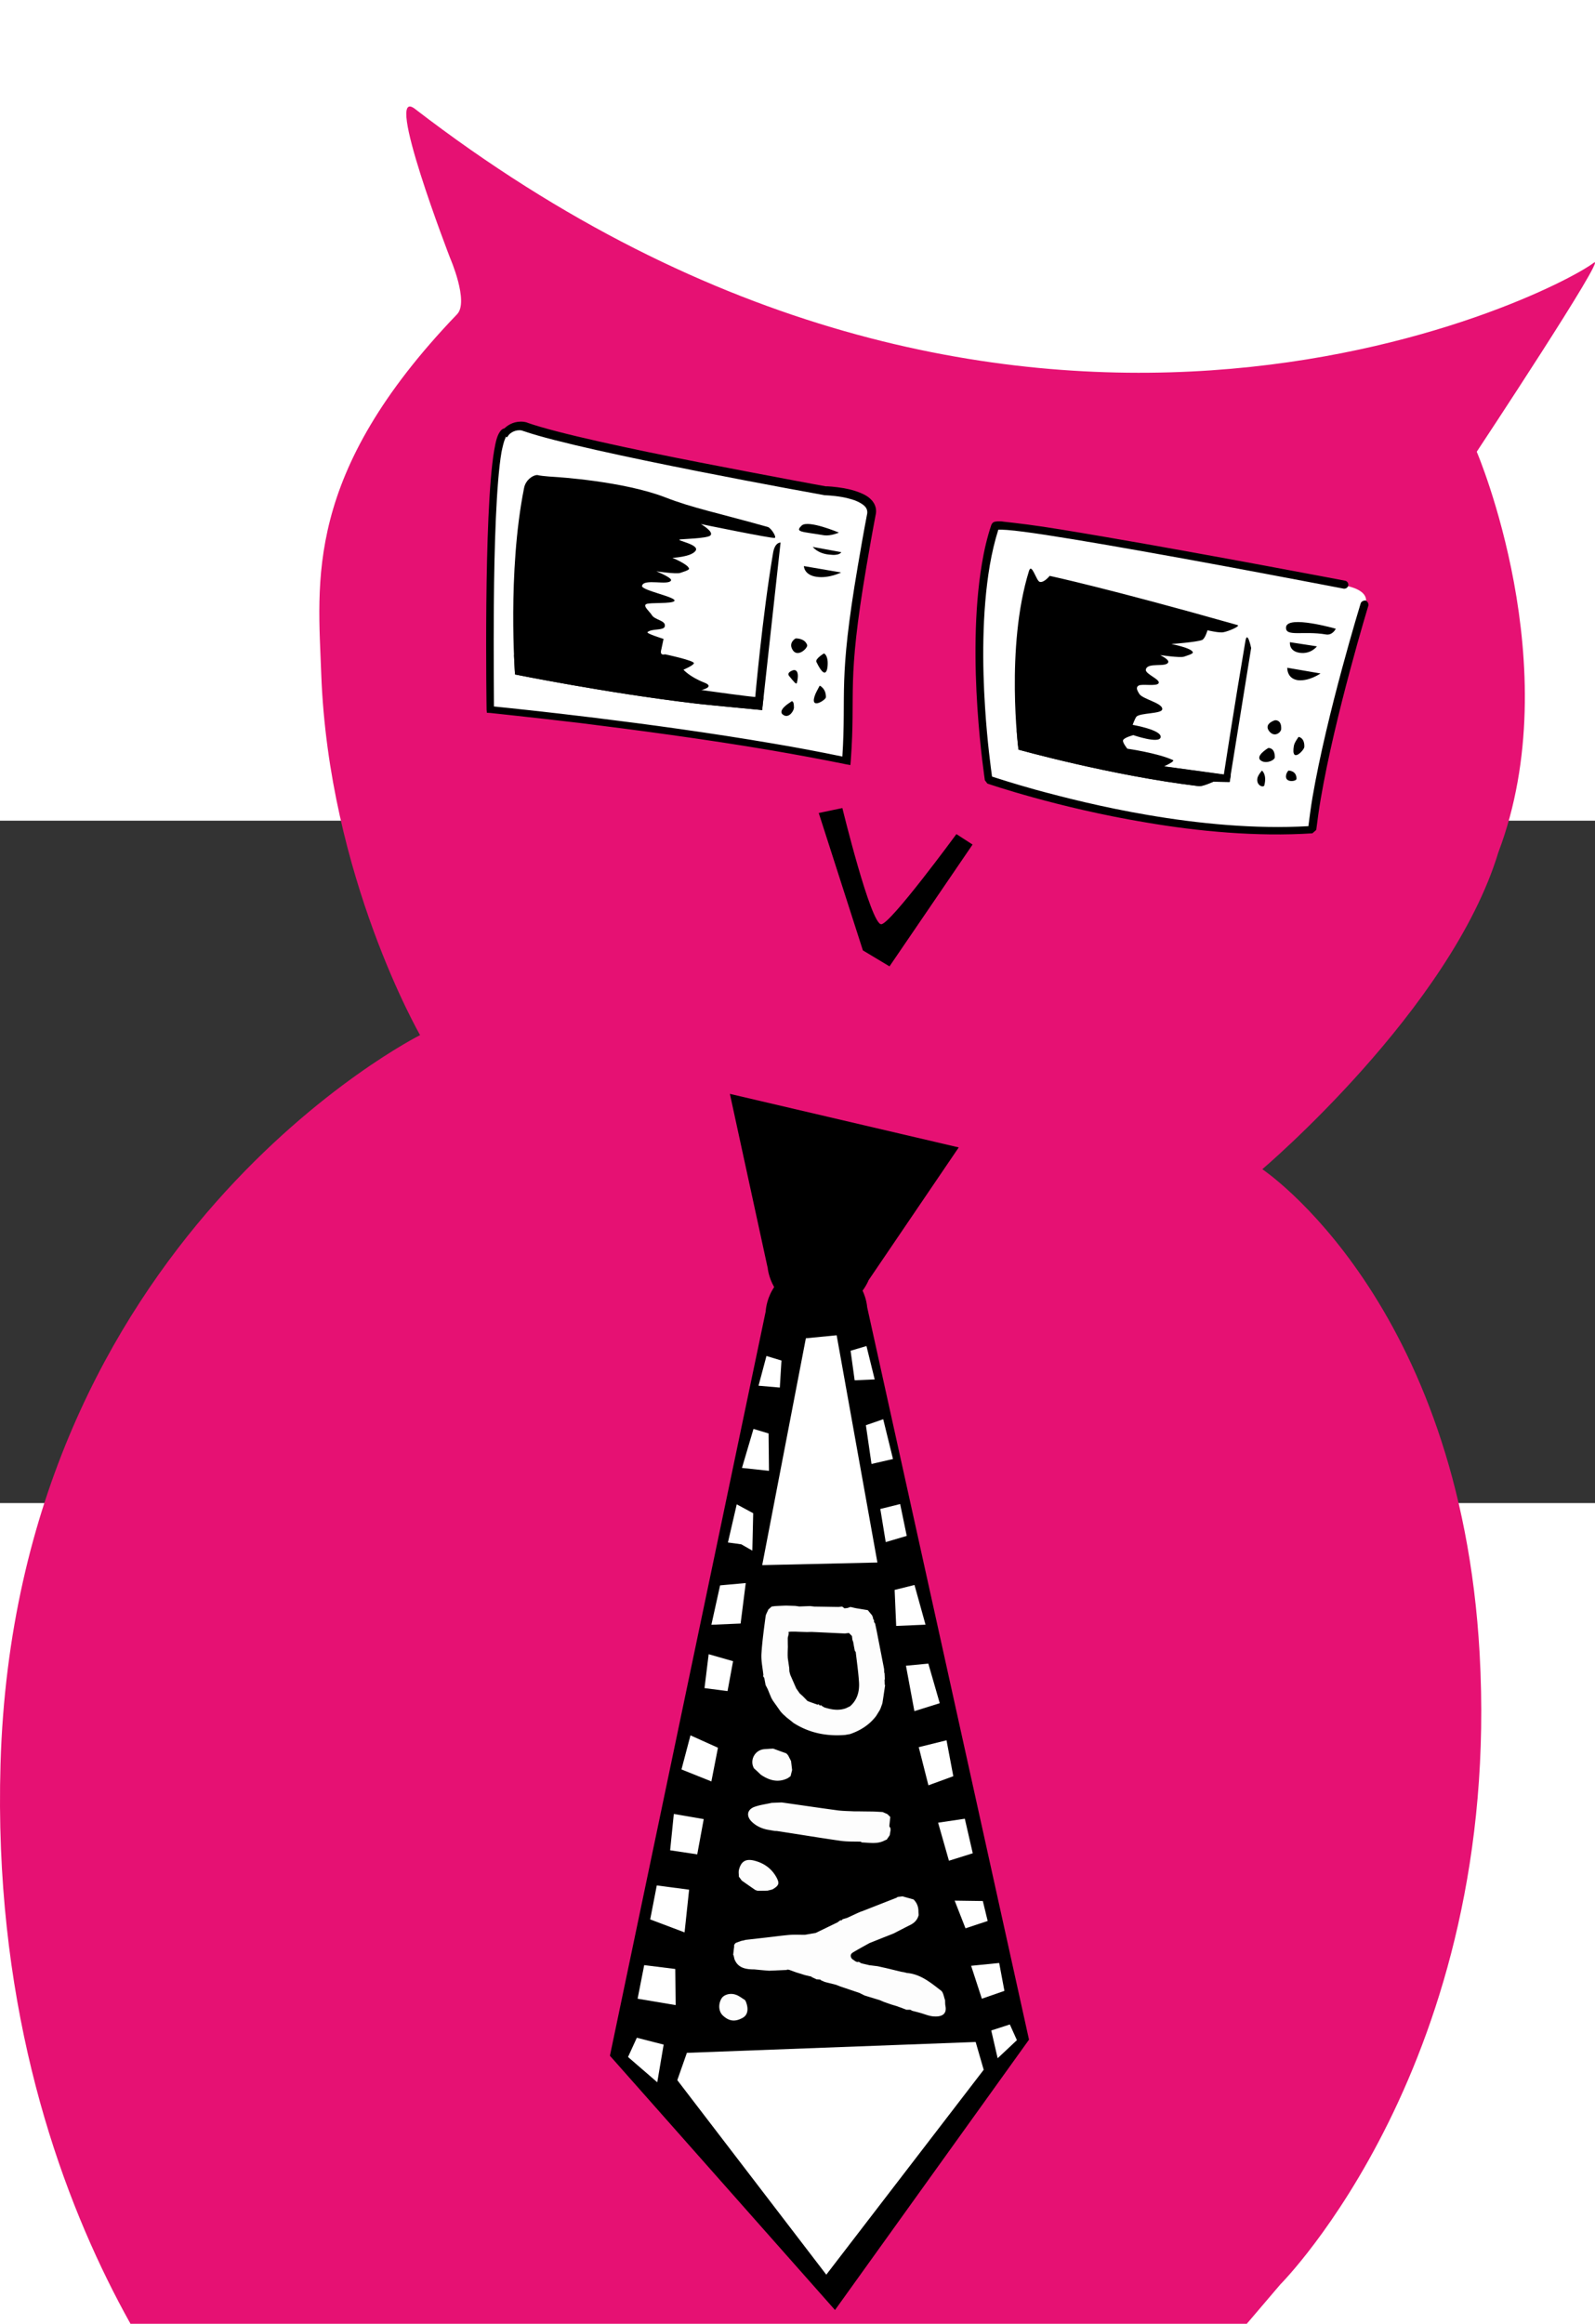
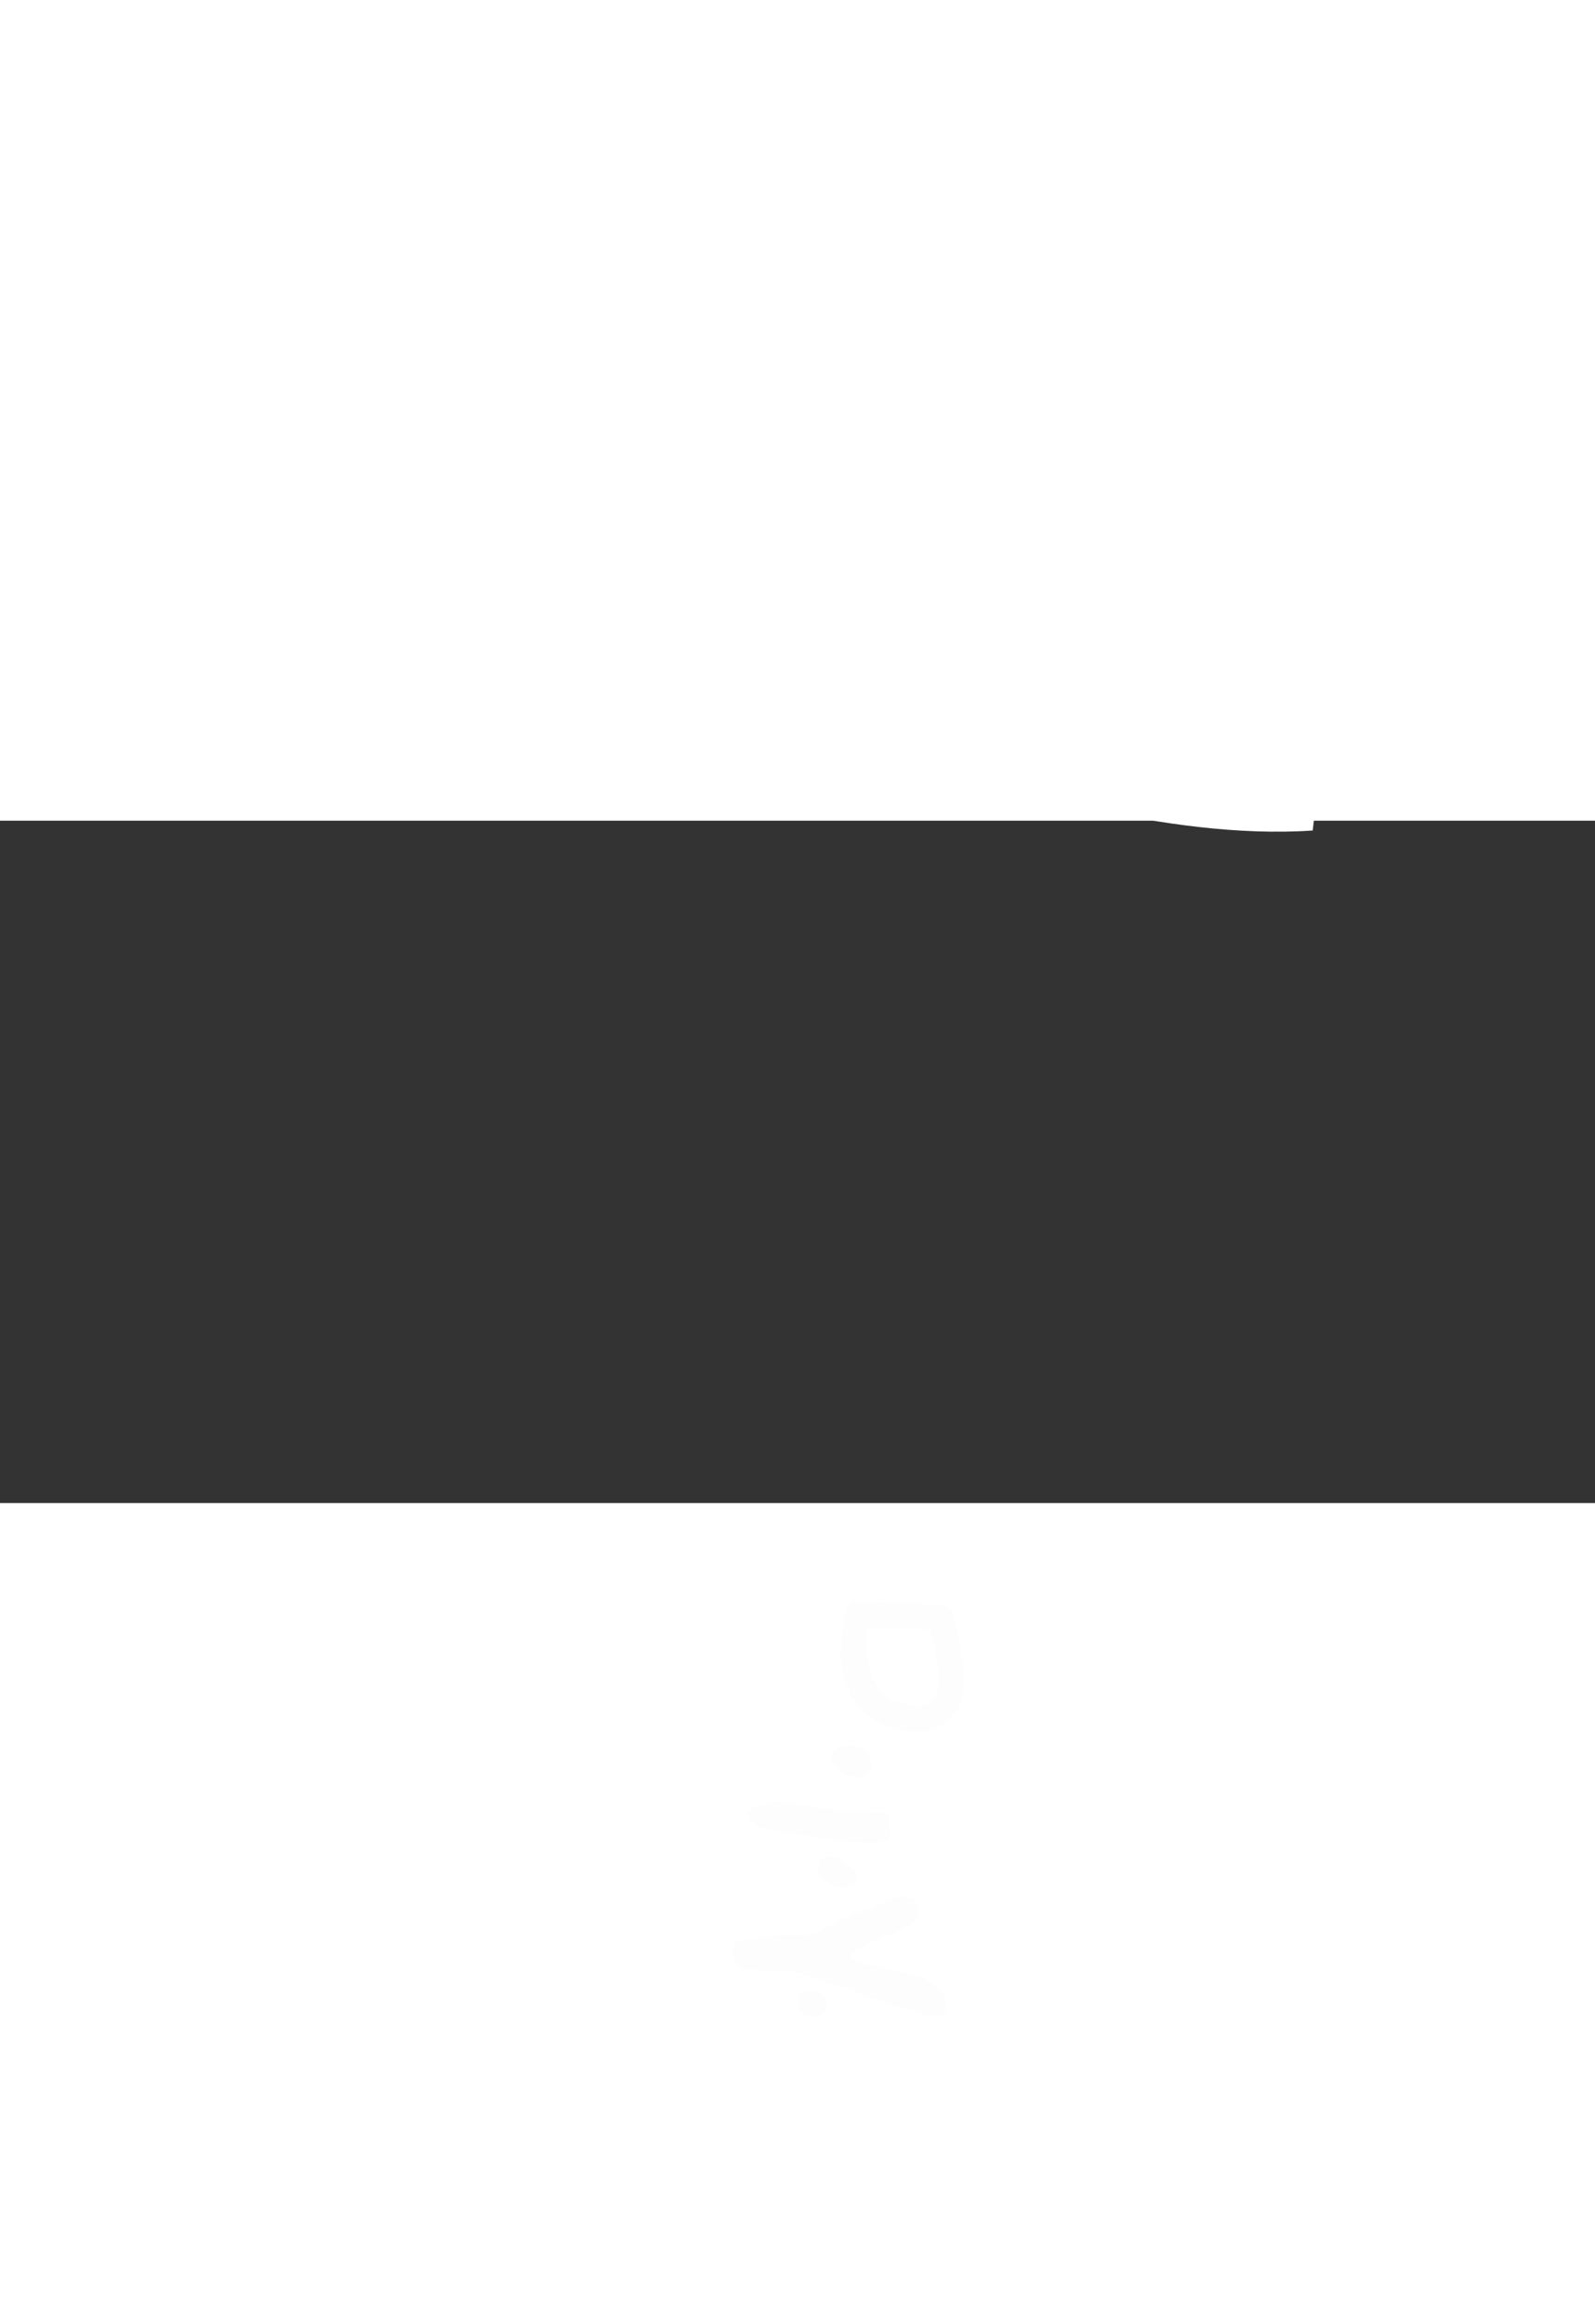
<svg xmlns="http://www.w3.org/2000/svg" xml:space="preserve" width="164.76" height="240" viewBox="0 0 164.76 70.474">
  <rect x="0" y="0" width="164.76" height="70.474" fill="#333333" stroke="none" />
-   <path fill="#e61173" d="M42.864-73.517c61.52 47.34 117.18 19.37 121.76 15.9 1.64-1.23-12.08 19.51-12.08 19.51s9.5 22.19 2.23 41.38c-4.92 16.23-24.38 32.72-24.38 32.72s20.43 13.58 22.45 50.05c2.34 42.2-20.58 65.12-20.58 65.12l-29.39 34.47s1.39 4.15 4.5 9.85c1.83 3.34-3.69 3.37-4.48 3.06-13.45-5.24-20.95-13.25-20.95-13.25s-.39 4.26-1.57 5.49c-26.84-11.77-40.92-10.81-40.92-10.81s1.51-3.65-.66-2.76c-13.6 5.54-23.12 3.92-24.9 2.98s1.5-3.87 1.5-3.87l8.95-5.87s-25.68-25.24-24.29-73.03c1.59-54.4 43.34-75.28 43.34-75.28s-9.44-16.37-10.21-37.28c-.34-9.6-1.86-20.63 14.04-37.18 1.23-1.3-.73-5.8-.73-5.8s-6.94-17.94-3.63-15.4" />
  <path fill="#fff" d="M141-22.247c-1.99 4.79-4.47 14.63-5.4 23.26-15.45 1.06-33.43-5.16-33.43-5.16s-2.54-16.16.64-26.17c.28-.88 36.02 6.02 36.02 6.02s2.88.37 2.17 2.05m-55.75-11.87s-24.69-4.38-30.88-6.57c-1.03-.34-1.84.19-2.11.56-2.1-.53-1.61 28.66-1.61 28.66s21.23 2.02 36.78 5.27c.59-8.14-.72-7.86 2.64-25.58.25-2.23-4.82-2.34-4.82-2.34" />
-   <path d="M91.024 10.693c.92.03 7.77-9.31 7.77-9.31l1.67 1.08-8.58 12.58-2.75-1.65-4.56-14.19 2.44-.51s2.92 11.98 4.01 12m10.97-14.53s7.23 2.5 16.39 4.02c5.39.92 11.44 1.49 17.18 1.12l.4-.35c.13-.99.27-2.1.47-3.24.73-4.29 1.96-9.29 3.01-13.2 1.04-3.9 1.91-6.74 1.91-6.74.03-.2-.09-.44-.29-.51-.2-.03-.44.09-.51.29 0 0-3.5 11.39-4.98 20.05-.17 1.02-.3 2.01-.42 2.96-5.52.32-11.39-.26-16.62-1.16-4.58-.78-8.65-1.81-11.58-2.61-2.33-.65-3.92-1.17-4.48-1.35-.11-.82-.49-3.53-.72-7.14-.28-4.29-.34-9.81.49-14.68.22-1.27.51-2.52.88-3.68.17-.01.5 0 .92.03 1.83.14 5.55.74 9.88 1.48 5.31.91 11.51 2.05 16.4 2.97s8.47 1.61 8.47 1.61c.2.03.44-.09.48-.34.03-.2-.09-.44-.34-.48-.04-.01-14.29-2.73-24.88-4.54-3.11-.53-5.88-1-7.9-1.26-1.03-.13-1.85-.23-2.43-.29-.29-.05-.54-.05-.71-.04-.09.03-.17.01-.26.04s-.22.05-.35.32c-.43 1.27-.75 2.65-.98 4.04-1.65 9.9.32 22.3.31 22.34zm-51.73-7.61.03.3.37.02c.04.01 3.76.39 9.28 1.04 5.52.69 12.8 1.64 19.79 2.83 2.62.45 5.22.93 7.66 1.43l.45.08.04-.46c.53-7.27-.47-7.82 1.62-20.08.28-1.63.59-3.43.98-5.47l-.42-.03.42.03c.11-.87-.46-1.51-1.11-1.87-.69-.37-1.5-.59-2.23-.72-.9-.15-1.69-.2-1.86-.19-.49-.08-6.4-1.18-13.08-2.48-6.92-1.35-14.67-3.01-17.68-4.07-.12-.06-.28-.09-.4-.11-.91-.11-1.6.27-2.01.67-.18.05-.27.12-.38.23-.37.44-.52 1.09-.69 2.07-1.11 6.54-.78 26.78-.78 26.78m1.92-28.02c.05-.07.07-.16.03-.2l.16.07.16-.22c.16-.22.69-.6 1.34-.49.08.01.2.08.28.09 6.27 2.16 30.92 6.58 30.92 6.58l.08.02s.84.02 1.78.18c.69.12 1.46.33 1.95.63.5.29.74.59.7 1.05-.39 2.04-.7 3.83-.97 5.43-2.06 12.05-1.17 13.01-1.6 19.7-2.36-.49-4.8-.95-7.25-1.36-12.75-2.18-26.35-3.57-28.74-3.81 0-1.26-.05-5.6-.01-10.56.04-5.88.25-12.57.79-15.72.13-.63.25-1.12.38-1.39m31.47 90.09c4.57.78 6.07-3.17 6.07-3.17l9.31-13.71-23.64-5.53 3.91 18s.31 3.72 4.35 4.41m53.31-69.86c-2.37-.4-4.21.29-4.12-.75.13-1.28 5.14.16 5.14.16s-.33.71-1.02.59m-2.68 1.9c1.15.15 1.75-.67 1.75-.67l-2.79-.43c.01 0-.15.94 1.04 1.1m-.19 2.83c1.16.11 2.31-.7 2.31-.7l-3.43-.59s-.07 1.13 1.12 1.29m-2.39 4.13s-1.19.34-.61 1.12c.55.72 1.24.13 1.25-.21.05-1-.64-.91-.64-.91m-.7 2.87s-1.54.91-.65 1.36c.54.26 1.32-.11 1.33-.4.01-1.05-.68-.96-.68-.96m3.14-1.15s-.43.56-.49.92c-.33 1.92 1.1.44 1.08.1.03-.95-.59-1.02-.59-1.02m-1.05 3.48s-.2.18-.25.5c-.13.78 1.07.64 1.08.35.01-.87-.83-.85-.83-.85m-2.74 0s-.42.48-.47.8c-.13.78.67 1 .72.71.28-1.13-.25-1.51-.25-1.51m-3.93.41v.01l-6.16-.84.04-.02c-2.6-.24-5.15-.88-7.7-1.48-2.52-.59-5.26-1.32-7.58-2.24.09 1.25.19 2 .19 2s9.55 2.68 18.62 3.77c.37.06 1.51-.46 1.51-.46l1.68.03.12-.72c-.26.07-.5.05-.72-.05m-39.77-24.99s-3.14-1.33-3.83-.74c-.75.71-.06.62 2.31 1.02.7.09 1.52-.28 1.52-.28m-1.02 2.27c1.15.15 1.26-.25 1.26-.25l-2.94-.54c.01 0 .48.67 1.68.79m-1.27 2.3c1.27.18 2.52-.45 2.52-.45l-3.84-.66c-.01 0 0 .93 1.32 1.11m-2.18 6.36s-.83.45-.26 1.26c.55.72 1.57-.32 1.45-.59-.26-.72-1.19-.67-1.19-.67m-.54 6.59s-1.54.91-.65 1.36c.54.26 1-.46 1.02-.79 0-1.01-.37-.57-.37-.57m3.47-5.04s-.94.56-.78.88c.99 2.06 1.15.66 1.16.32.06-1.04-.38-1.2-.38-1.2m-.44 3.33s-.3.54-.44.85c-.72 1.77 1.07.64 1.08.35.02-.92-.64-1.2-.64-1.2m-2.72-1.6s-.75.21-.44.6c.49.59.76.97.81.68.34-1.49-.37-1.28-.37-1.28m-16.26 1.1c-3.24-.43-9.91-1.56-12.6-2.68.05 1.04.1 2.02.1 2.02s9.39 1.9 18.46 2.98c.37.06 3.72.38 3.72.38l3.35.32.14-1.31c-.41.16-9.86-1.28-13.17-1.71" />
-   <path d="M127.83-20.207c-13.36-3.79-19.4-5.08-19.4-5.08s-.59.74-1.03.62c-.36-.1-.83-2.03-1.11-1.12-2.44 7.87-1.09 18.44-1.09 18.44s9.55 2.68 18.62 3.77c.37.06 1.51-.46 1.51-.46l1.68.03 2.23-13.83s-.39-1.88-.59-.73c-1.11 6.5-2.23 13.79-2.23 13.79l-6.16-.84s1.14-.52.91-.64c-1.52-.72-4.72-1.18-4.72-1.18s-.52-.64-.44-.87c.09-.28 1.06-.53 1.06-.53s2.66.92 2.82.23c.17-.77-2.89-1.29-2.89-1.29s.24-.67.4-.86c.44-.39 2.57-.28 2.65-.73.15-.65-2.05-1.06-2.37-1.62-.2-.33-.39-.66-.06-.85.33-.2 1.87.11 2.06-.24.23-.38-1.39-.95-1.32-1.4.14-.82 2.13-.18 2.32-.78.09-.28-.84-.73-.84-.73s2.01.3 2.45.17c.23-.09 1.02-.29.92-.47-.13-.44-2.21-.84-2.21-.84s2.6-.19 3.18-.42c.32-.16.55-1 .55-1s1.25.3 1.65.2c.45-.07 1.81-.63 1.45-.74m-48.52-10.13c-5.3-1.49-7.78-1.96-10.62-3.07-4.34-1.67-11.25-2.09-11.25-2.09s-1.46-.08-1.86-.19c-.36-.1-1.29.41-1.45 1.35-1.73 8.66-.93 19.23-.93 19.23s9.39 1.9 18.46 2.98c.37.06 3.72.38 3.72.38l3.35.32 1.9-17.3s-.58-.06-.77 1.05c-1.11 6.5-1.87 15.16-1.87 15.16l-5.6-.96s1.53-.33.38-.78c-1.54-.6-2.17-1.34-2.17-1.34s1-.42 1.08-.66c.09-.28-2.99-.93-2.99-.93s-.58.2-.38-.49c.17-.77.23-1.1.23-1.1s-1.84-.57-1.65-.7c.44-.39 1.66-.14 1.78-.58.15-.65-1.03-.64-1.35-1.2-.2-.33-.94-.92-.57-1.11.33-.2 2.73 0 2.92-.34.23-.38-3.43-1.09-3.35-1.54.14-.82 2.77.01 3-.58.09-.28-1.52-.93-1.52-.93s2.01.3 2.45.17c.23-.09 1.02-.29.92-.47-.13-.44-1.71-1.09-1.71-1.09s1.95-.09 2.39-.73c.45-.64-1.97-1.05-1.65-1.16.14-.06 2.84-.1 3.18-.42.4-.39-.98-1.18-.98-1.18s7.23 1.49 7.62 1.43c.24-.04-.35-1.02-.71-1.13" display="block" />
-   <path d="m89.574 50.234 16.72 75.66-20.04 27.92-23.25-26.26 16.09-76.87s.14-4.41 5.19-4.66 5.29 4.21 5.29 4.21" />
  <g fill="#fff">
-     <path d="m83.244 53.454 3.18-.31 4.21 23.47-11.9.27zM70.954 127.254l-.99 2.82 15.39 20.09 16.26-21.16-.83-2.87zM79.174 55.284l1.55.47-.17 2.79-2.2-.19zM77.834 62.814l1.56.47.04 3.86-2.79-.3zM77.804 71.524l-1.7-.92-.91 3.94 1.38.19 1.14.65zM74.384 78.974l2.65-.24-.53 4.18-3.02.13zM73.204 86.084l2.52.72-.57 3.09-2.38-.31zM71.324 94.464l-.93 3.52 3.09 1.24.68-3.48zM69.604 102.584l3.09.53-.67 3.64-2.8-.42zM71.184 110.404l-3.34-.44-.68 3.51 3.55 1.34zM66.544 118.194l3.21.4.04 3.73-3.93-.66zM68.554 126.404l-2.77-.71-.91 1.99 3.02 2.61zM87.864 54.744l1.64-.49.85 3.45-2.07.09zM89.444 62.434l1.79-.62 1.01 4.11-2.22.51zM90.934 71.084l2.05-.51.68 3.29-2.17.64zM94.464 78.934l-2.05.51.16 3.72 3.03-.13zM93.584 87.274l2.31-.22 1.18 4.09-2.62.82zM97.774 94.974l-2.87.71 1 3.94 2.57-.94zM96.904 103.484l2.76-.41.82 3.57-2.46.77zM98.614 111.534l2.91.04.5 2.06-2.29.76zM103.214 117.974l-2.9.29 1.11 3.4 2.33-.81zM104.314 124.324l-1.92.62.66 2.87 1.99-1.87z" />
-   </g>
-   <path fill="#fdfdfd" d="M77.664 103.394c-.59-.57-.51-1.25.26-1.54.57-.21 1.19-.28 1.79-.42.35-.01.69-.03 1.04-.04 1.93.27 3.86.56 5.8.82.57.07 1.14.07 1.71.1h.56c.5.01 1.01.01 1.51.02.28.02.56.03.84.05.1.04.2.09.3.13.07.03.14.06.21.1l.28.28c-.03.32-.07.64-.1.96.04.07.08.13.12.2 0 .07.01.14.01.21l-.09.52c-.1.15-.2.29-.3.44l-.21.09c-.76.41-1.57.23-2.37.21-.04-.03-.08-.05-.11-.08-.7-.02-1.41.01-2.1-.09-2.17-.31-4.33-.67-6.49-1-.1-.02-.21-.01-.31-.02-.27-.05-.53-.09-.8-.14-.59-.13-1.11-.38-1.55-.8m18.71 20.09c-.44-.04-.87-.23-1.3-.35-.28-.08-.56-.15-.84-.22-.07-.04-.13-.07-.2-.11h-.41c-.14-.06-.29-.11-.43-.17-.19-.07-.37-.13-.55-.2l-.6-.18c-.25-.09-.49-.17-.74-.26l-.42-.18-1.57-.48-.54-.27c-.66-.22-1.33-.45-1.99-.67-.14-.06-.28-.11-.43-.17-.38-.1-.77-.19-1.15-.29-.13-.06-.26-.11-.39-.17-.04-.01-.05-.04-.05-.07l-.41-.03-.39-.18c-.04-.02-.07-.03-.11-.05-.01-.02-.02-.04-.03-.05-.21-.05-.42-.1-.64-.15a7 7 0 0 1-.41-.13c-.18-.05-.36-.11-.53-.16-.25-.09-.49-.18-.74-.27-.07-.01-.14-.01-.22-.02l.02.04-.73.03c-.14.01-.28.01-.41.02l-.72.03c-.38-.03-.76-.06-1.14-.1-.14-.01-.28-.03-.42-.04-1.12.01-1.73-.31-2.02-1.07-.03-.14-.06-.28-.1-.42l-.03.01c.03-.28.06-.56.1-.84v-.2c.03-.04.05-.08.08-.12.03-.03.05-.06.08-.09.21-.08.43-.16.64-.23.03 0 .07-.01.1-.01.1-.03.2-.05.29-.08l2.13-.24c.8-.09 1.59-.2 2.39-.27.53-.04 1.06-.01 1.59-.01.37-.06.74-.13 1.12-.19.75-.36 1.5-.73 2.25-1.09.1-.07.2-.15.3-.22.03 0 .07.01.1.01l.04-.03h.05a.3.3 0 0 0 .02-.08l.5-.15c.37-.17.75-.35 1.12-.52.1-.04.2-.09.31-.13.03-.01.06-.02.1-.03 1.17-.46 2.35-.92 3.52-1.38.06-.02.11-.06.16-.1l.51-.06c.38.11.76.21 1.14.32.03.03.06.06.08.09.31.35.43.75.42 1.21.01.1.01.21.02.31-.12.48-.42.8-.86 1.02-.56.28-1.12.57-1.68.86l-.21.09c-.51.2-1.02.4-1.52.6-.27.11-.55.22-.82.33-.57.32-1.15.63-1.71.97-.26.16-.28.41-.08.66.11.08.23.16.34.24.06.03.12.06.19.08.06-.01.11-.01.17-.02.08.05.17.1.25.15.28.07.56.13.84.2.28.03.55.07.83.1.29.06.57.13.86.19.55.13 1.11.27 1.66.4l.21.03c.1.03.21.05.31.08 1.43.12 2.47 1.01 3.53 1.82.25.19.29.65.42.99.01.21 0 .42.04.61.17.89-.45 1.14-1.29 1.06m-3.43-4.38h-.02zm-8.21.38c.01.03.01.06.02.09a.3.3 0 0 1-.02-.09m-6.15-20.96c.87.59 1.77.86 2.78.37l.3-.21c.05-.21.11-.43.16-.64-.04-.31-.07-.61-.11-.92-.1-.2-.2-.39-.3-.59-.06-.07-.12-.14-.19-.21-.45-.16-.9-.32-1.35-.49-.14.01-.28.01-.41.02-.21.02-.41.02-.62.05-.93.15-1.42 1.19-.95 1.98.25.21.47.43.69.64m-1.96 10.94c.47.33.94.66 1.41.98.07.02.14.05.22.07.34 0 .69 0 1.03-.01l.37-.09.01.03-.01-.03c.05-.01.09-.03.14-.04.69-.4.76-.63.37-1.32-.5-.86-1.26-1.39-2.21-1.64-.9-.24-1.4.05-1.62.93-.06.22-.01.47-.01.71.09.13.2.27.3.41m.31 12.32c-.31-.18-.59-.42-.92-.53-.59-.21-1.24-.01-1.48.38-.36.6-.3 1.35.13 1.76.7.66 1.34.64 2.06.24.52-.29.62-.91.33-1.65a.8.8 0 0 0-.12-.2m1.92-33.55c-.07-.73-.24-1.46-.2-2.18.08-1.29.26-2.58.43-3.87.03-.24.19-.47.28-.71.11-.1.23-.2.34-.31.12-.02.25-.03.37-.05.38-.02.76-.04 1.14-.05l.93.03.42.06c.38-.01.75-.03 1.13-.04.14.02.28.03.43.05.83.01 1.66.03 2.49.04-.08.07-.16.14-.24.2.08-.07.16-.14.24-.2.13-.01.26-.03.38-.04l.24.18.3-.03c.11-.04.21-.07.32-.11l.52.12c.42.07.84.14 1.27.21.15.18.29.36.44.53.04.1.08.21.12.31l-.05-.01c.04.07.09.14.13.21 0 .07 0 .14.01.2l.1.13c.06.26.11.52.17.79.25 1.3.51 2.61.76 3.91.01.14.01.28.02.42l.03-.01.03.63-.03.1c.01.17.01.35.02.52l.04-.01c-.09.62-.18 1.25-.28 1.87-.02.07-.04.15-.07.22-.04.1-.08.21-.11.31-.03.06-.06.12-.08.18l-.39.63c-.7.92-1.62 1.5-2.7 1.87-.17.03-.34.06-.52.09-1.89.15-3.67-.2-5.28-1.22-.1-.06-.18-.15-.28-.22-.16-.13-.32-.25-.48-.38-.11-.1-.21-.2-.32-.29-.1-.1-.2-.21-.29-.31-.26-.37-.52-.74-.78-1.1-.06-.1-.12-.21-.18-.31-.05-.13-.1-.25-.16-.38-.07-.18-.14-.36-.22-.54-.07-.14-.14-.27-.21-.41-.04-.24-.09-.47-.13-.71-.04-.07-.08-.14-.13-.2q.03-.075.03-.12m2.6-4.46c.01.07.01.13.02.2-.03.14-.07.28-.1.42 0 .31 0 .61.01.92-.01.28-.02.56-.02.84 0 .1.01.21.01.31l.15 1.03c.01.13.01.25.02.38l.09.34c.21.47.41.94.62 1.41l.35.5c.13.12.26.23.38.35.15.15.29.3.44.45.35.13.71.26 1.06.38.02-.03.04-.05.06-.08.01.03.01.05.02.08l.05-.02c.03.05.06.09.09.14.02-.03.04-.07.05-.1.15.09.29.22.45.27.72.22 1.44.34 2.18.07.14-.07.28-.13.42-.2-.02.08-.04.16-.07.26.03-.1.05-.18.07-.26.76-.66.99-1.54.93-2.5-.07-1.04-.22-2.08-.34-3.12-.03-.03-.06-.07-.09-.1-.06-.31-.12-.62-.17-.93-.03-.07-.05-.14-.08-.21-.02-.13-.03-.27-.05-.4l-.31-.31c-.14.02-.28.03-.41.05-1.14-.05-2.29-.11-3.43-.16-.17 0-.35.01-.52.01-.38-.01-.76-.02-1.14-.04h-.52c-.09.02-.15.02-.22.02" />
+     </g>
+   <path fill="#fdfdfd" d="M77.664 103.394c-.59-.57-.51-1.25.26-1.54.57-.21 1.19-.28 1.79-.42.35-.01.69-.03 1.04-.04 1.93.27 3.86.56 5.8.82.57.07 1.14.07 1.71.1h.56c.5.01 1.01.01 1.51.02.28.02.56.03.84.05.1.04.2.09.3.13.07.03.14.06.21.1l.28.28c-.03.32-.07.64-.1.96.04.07.08.13.12.2 0 .07.01.14.01.21l-.09.52c-.1.15-.2.29-.3.44l-.21.09c-.76.41-1.57.23-2.37.21-.04-.03-.08-.05-.11-.08-.7-.02-1.41.01-2.1-.09-2.17-.31-4.33-.67-6.49-1-.1-.02-.21-.01-.31-.02-.27-.05-.53-.09-.8-.14-.59-.13-1.11-.38-1.55-.8m18.71 20.09c-.44-.04-.87-.23-1.3-.35-.28-.08-.56-.15-.84-.22-.07-.04-.13-.07-.2-.11h-.41c-.14-.06-.29-.11-.43-.17-.19-.07-.37-.13-.55-.2l-.6-.18c-.25-.09-.49-.17-.74-.26l-.42-.18-1.57-.48-.54-.27c-.66-.22-1.33-.45-1.99-.67-.14-.06-.28-.11-.43-.17-.38-.1-.77-.19-1.15-.29-.13-.06-.26-.11-.39-.17-.04-.01-.05-.04-.05-.07l-.41-.03-.39-.18c-.04-.02-.07-.03-.11-.05-.01-.02-.02-.04-.03-.05-.21-.05-.42-.1-.64-.15a7 7 0 0 1-.41-.13c-.18-.05-.36-.11-.53-.16-.25-.09-.49-.18-.74-.27-.07-.01-.14-.01-.22-.02l.02.04-.73.03c-.14.01-.28.01-.41.02l-.72.03c-.38-.03-.76-.06-1.14-.1-.14-.01-.28-.03-.42-.04-1.12.01-1.73-.31-2.02-1.07-.03-.14-.06-.28-.1-.42l-.03.01c.03-.28.06-.56.1-.84v-.2c.03-.04.05-.08.08-.12.03-.03.05-.06.08-.09.21-.08.43-.16.64-.23.03 0 .07-.01.1-.01.1-.03.2-.05.29-.08l2.13-.24c.8-.09 1.59-.2 2.39-.27.53-.04 1.06-.01 1.59-.01.37-.06.74-.13 1.12-.19.75-.36 1.5-.73 2.25-1.09.1-.07.2-.15.3-.22.03 0 .07.01.1.01l.04-.03h.05a.3.3 0 0 0 .02-.08l.5-.15c.37-.17.75-.35 1.12-.52.1-.04.2-.09.31-.13.03-.01.06-.02.1-.03 1.17-.46 2.35-.92 3.52-1.38.06-.02.11-.06.16-.1l.51-.06c.38.11.76.21 1.14.32.03.03.06.06.08.09.31.35.43.75.42 1.21.01.1.01.21.02.31-.12.48-.42.8-.86 1.02-.56.28-1.12.57-1.68.86l-.21.09c-.51.2-1.02.4-1.52.6-.27.11-.55.22-.82.33-.57.32-1.15.63-1.71.97-.26.16-.28.41-.08.66.11.08.23.16.34.24.06.03.12.06.19.08.06-.01.11-.01.17-.02.08.05.17.1.25.15.28.07.56.13.84.2.28.03.55.07.83.1.29.06.57.13.86.19.55.13 1.11.27 1.66.4l.21.03c.1.03.21.05.31.08 1.43.12 2.47 1.01 3.53 1.82.25.19.29.65.42.99.01.21 0 .42.04.61.17.89-.45 1.14-1.29 1.06m-3.43-4.38h-.02zc.01.03.01.06.02.09a.3.3 0 0 1-.02-.09m-6.15-20.96c.87.59 1.77.86 2.78.37l.3-.21c.05-.21.11-.43.16-.64-.04-.31-.07-.61-.11-.92-.1-.2-.2-.39-.3-.59-.06-.07-.12-.14-.19-.21-.45-.16-.9-.32-1.35-.49-.14.01-.28.01-.41.02-.21.02-.41.02-.62.05-.93.15-1.42 1.19-.95 1.98.25.21.47.43.69.64m-1.96 10.94c.47.33.94.66 1.41.98.07.02.14.05.22.07.34 0 .69 0 1.03-.01l.37-.09.01.03-.01-.03c.05-.01.09-.03.14-.04.69-.4.76-.63.37-1.32-.5-.86-1.26-1.39-2.21-1.64-.9-.24-1.4.05-1.62.93-.06.22-.01.47-.01.71.09.13.2.27.3.41m.31 12.32c-.31-.18-.59-.42-.92-.53-.59-.21-1.24-.01-1.48.38-.36.6-.3 1.35.13 1.76.7.66 1.34.64 2.06.24.52-.29.62-.91.33-1.65a.8.8 0 0 0-.12-.2m1.92-33.55c-.07-.73-.24-1.46-.2-2.18.08-1.29.26-2.58.43-3.87.03-.24.19-.47.28-.71.11-.1.23-.2.34-.31.12-.02.25-.03.37-.05.38-.02.76-.04 1.14-.05l.93.03.42.06c.38-.01.75-.03 1.13-.04.14.02.28.03.43.05.83.01 1.66.03 2.49.04-.08.07-.16.14-.24.2.08-.07.16-.14.24-.2.13-.01.26-.03.38-.04l.24.18.3-.03c.11-.04.21-.07.32-.11l.52.12c.42.07.84.14 1.27.21.15.18.29.36.44.53.04.1.08.21.12.31l-.05-.01c.04.07.09.14.13.21 0 .07 0 .14.01.2l.1.13c.06.26.11.52.17.79.25 1.3.51 2.61.76 3.91.01.14.01.28.02.42l.03-.01.03.63-.03.1c.01.17.01.35.02.52l.04-.01c-.09.62-.18 1.25-.28 1.87-.02.07-.04.15-.07.22-.04.1-.08.21-.11.31-.03.06-.06.12-.08.18l-.39.63c-.7.92-1.62 1.5-2.7 1.87-.17.03-.34.06-.52.09-1.89.15-3.67-.2-5.28-1.22-.1-.06-.18-.15-.28-.22-.16-.13-.32-.25-.48-.38-.11-.1-.21-.2-.32-.29-.1-.1-.2-.21-.29-.31-.26-.37-.52-.74-.78-1.1-.06-.1-.12-.21-.18-.31-.05-.13-.1-.25-.16-.38-.07-.18-.14-.36-.22-.54-.07-.14-.14-.27-.21-.41-.04-.24-.09-.47-.13-.71-.04-.07-.08-.14-.13-.2q.03-.075.03-.12m2.6-4.46c.01.07.01.13.02.2-.03.14-.07.28-.1.42 0 .31 0 .61.01.92-.01.28-.02.56-.02.84 0 .1.01.21.01.31l.15 1.03c.01.13.01.25.02.38l.09.34c.21.47.41.94.62 1.41l.35.5c.13.12.26.23.38.35.15.15.29.3.44.45.35.13.71.26 1.06.38.02-.03.04-.05.06-.08.01.03.01.05.02.08l.05-.02c.03.05.06.09.09.14.02-.03.04-.07.05-.1.15.09.29.22.45.27.72.22 1.44.34 2.18.07.14-.07.28-.13.42-.2-.02.08-.04.16-.07.26.03-.1.05-.18.07-.26.76-.66.99-1.54.93-2.5-.07-1.04-.22-2.08-.34-3.12-.03-.03-.06-.07-.09-.1-.06-.31-.12-.62-.17-.93-.03-.07-.05-.14-.08-.21-.02-.13-.03-.27-.05-.4l-.31-.31c-.14.02-.28.03-.41.05-1.14-.05-2.29-.11-3.43-.16-.17 0-.35.01-.52.01-.38-.01-.76-.02-1.14-.04h-.52c-.09.02-.15.02-.22.02" />
</svg>